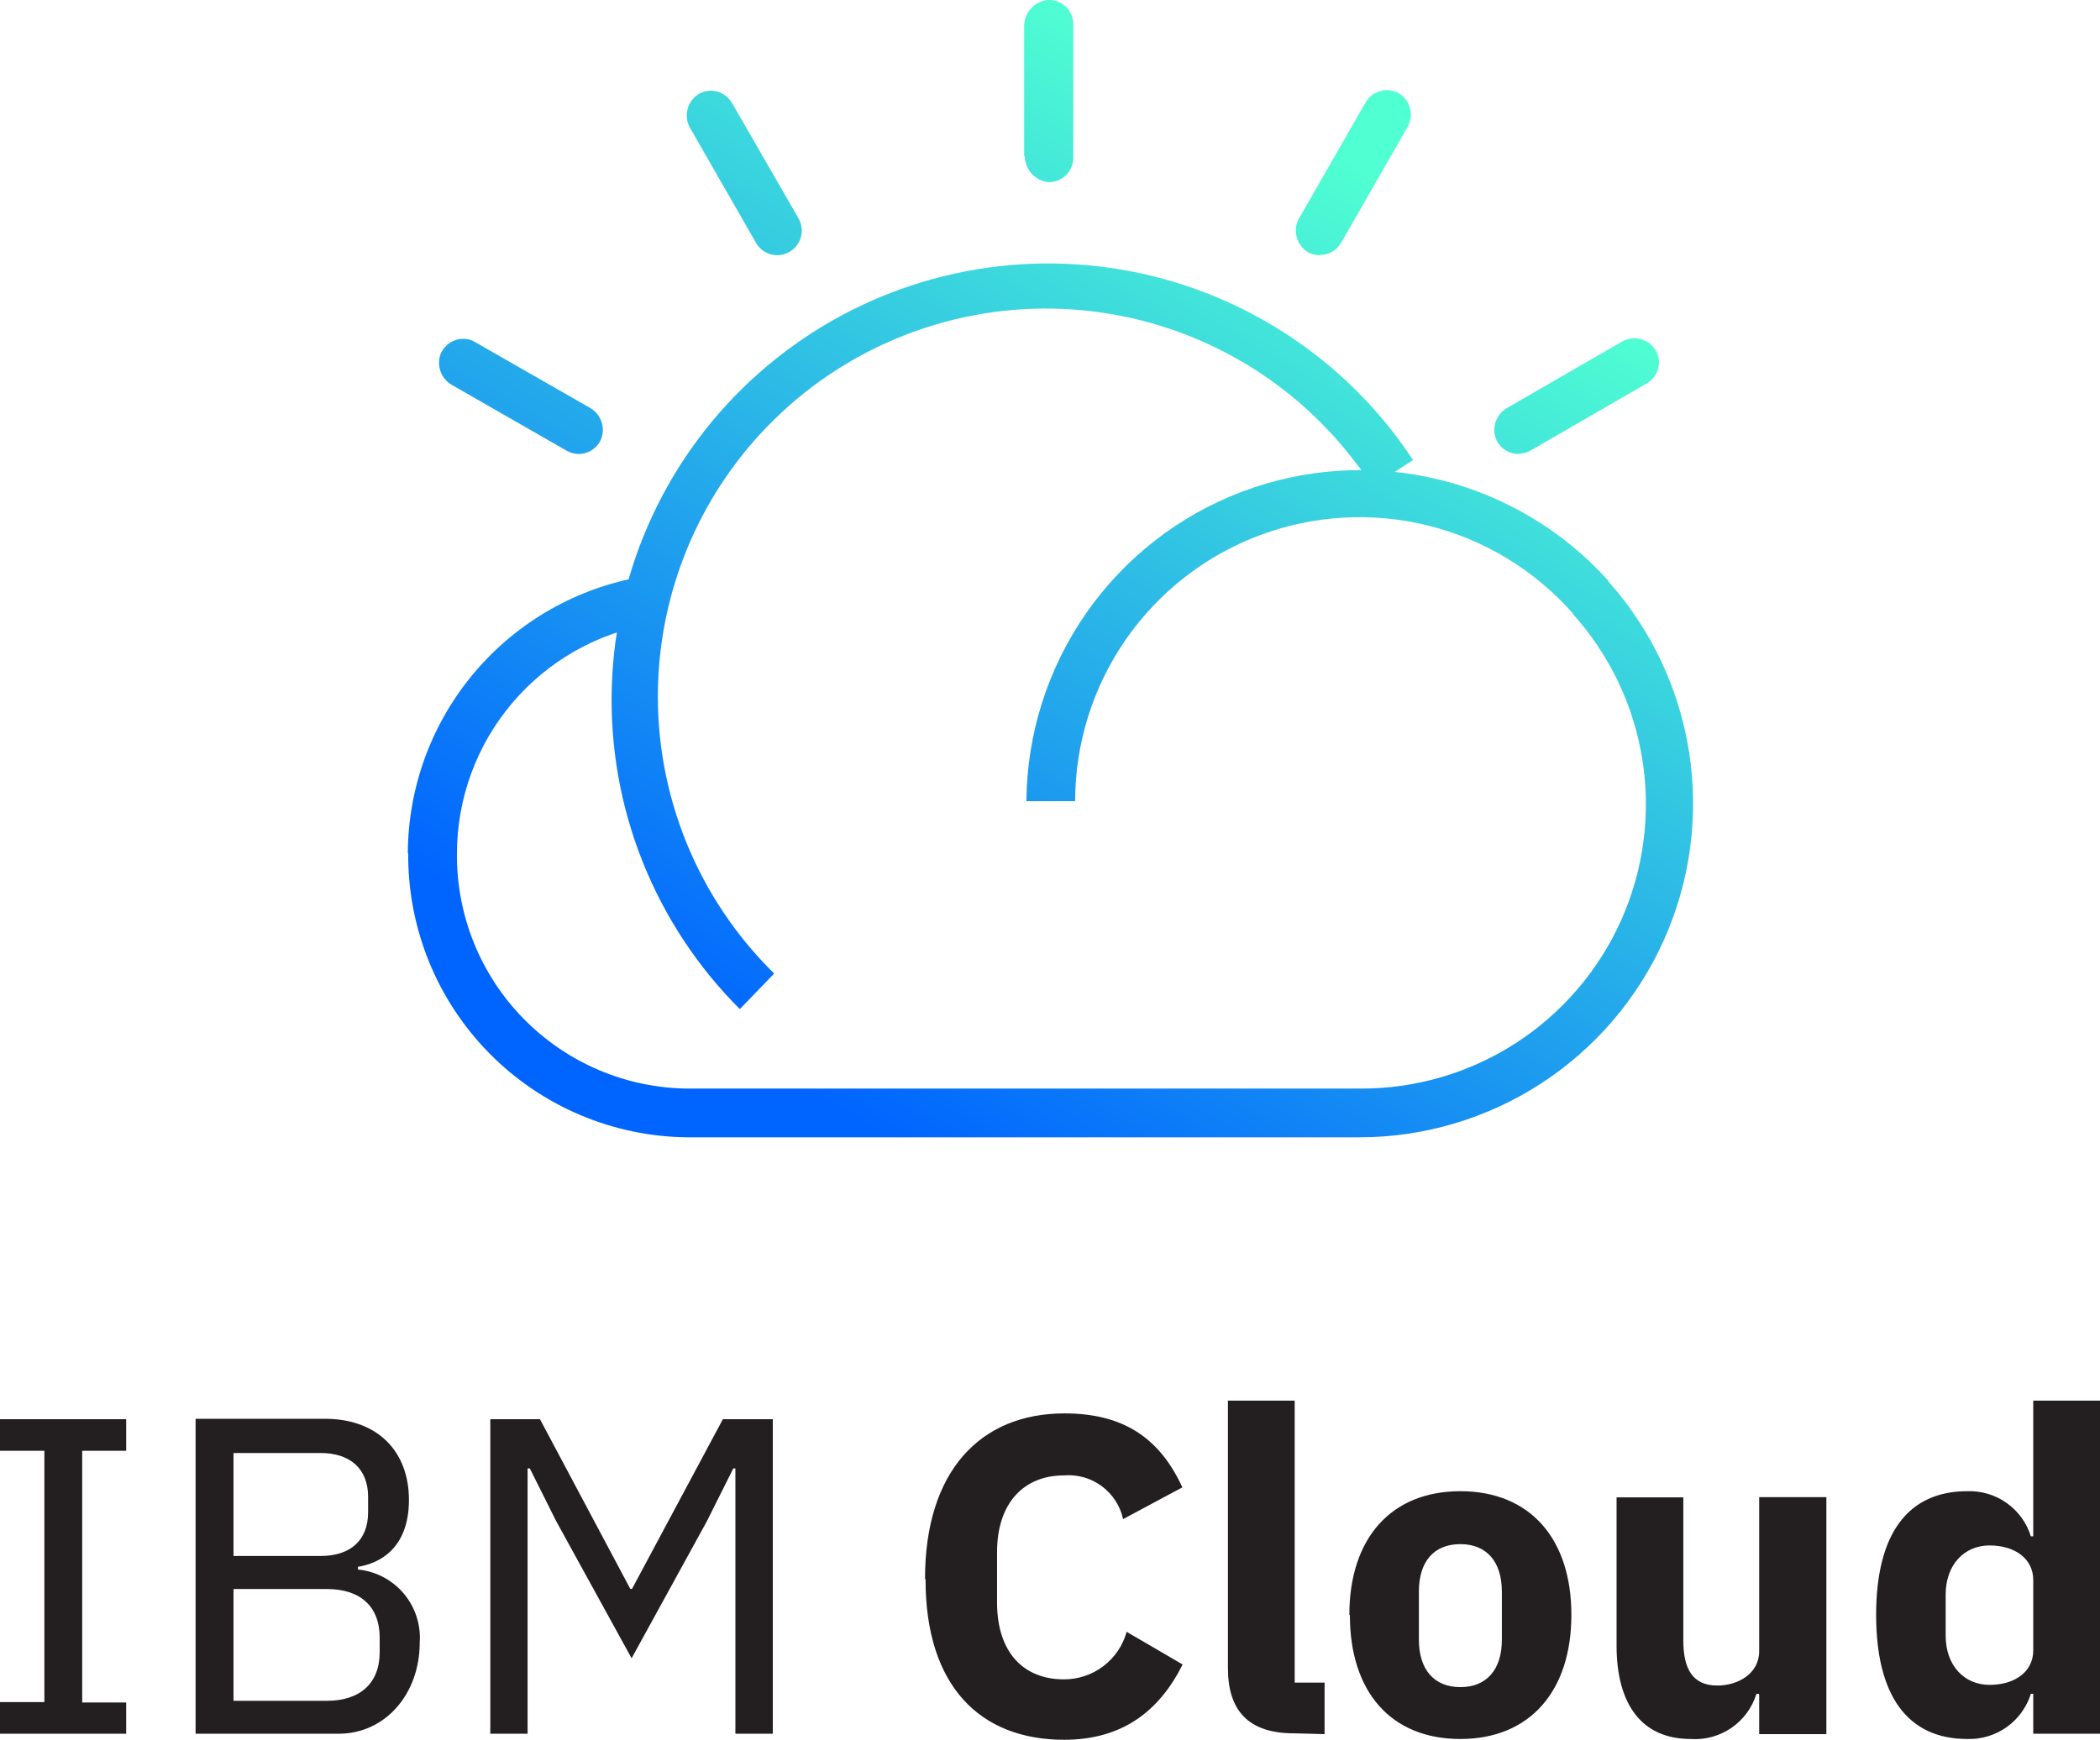
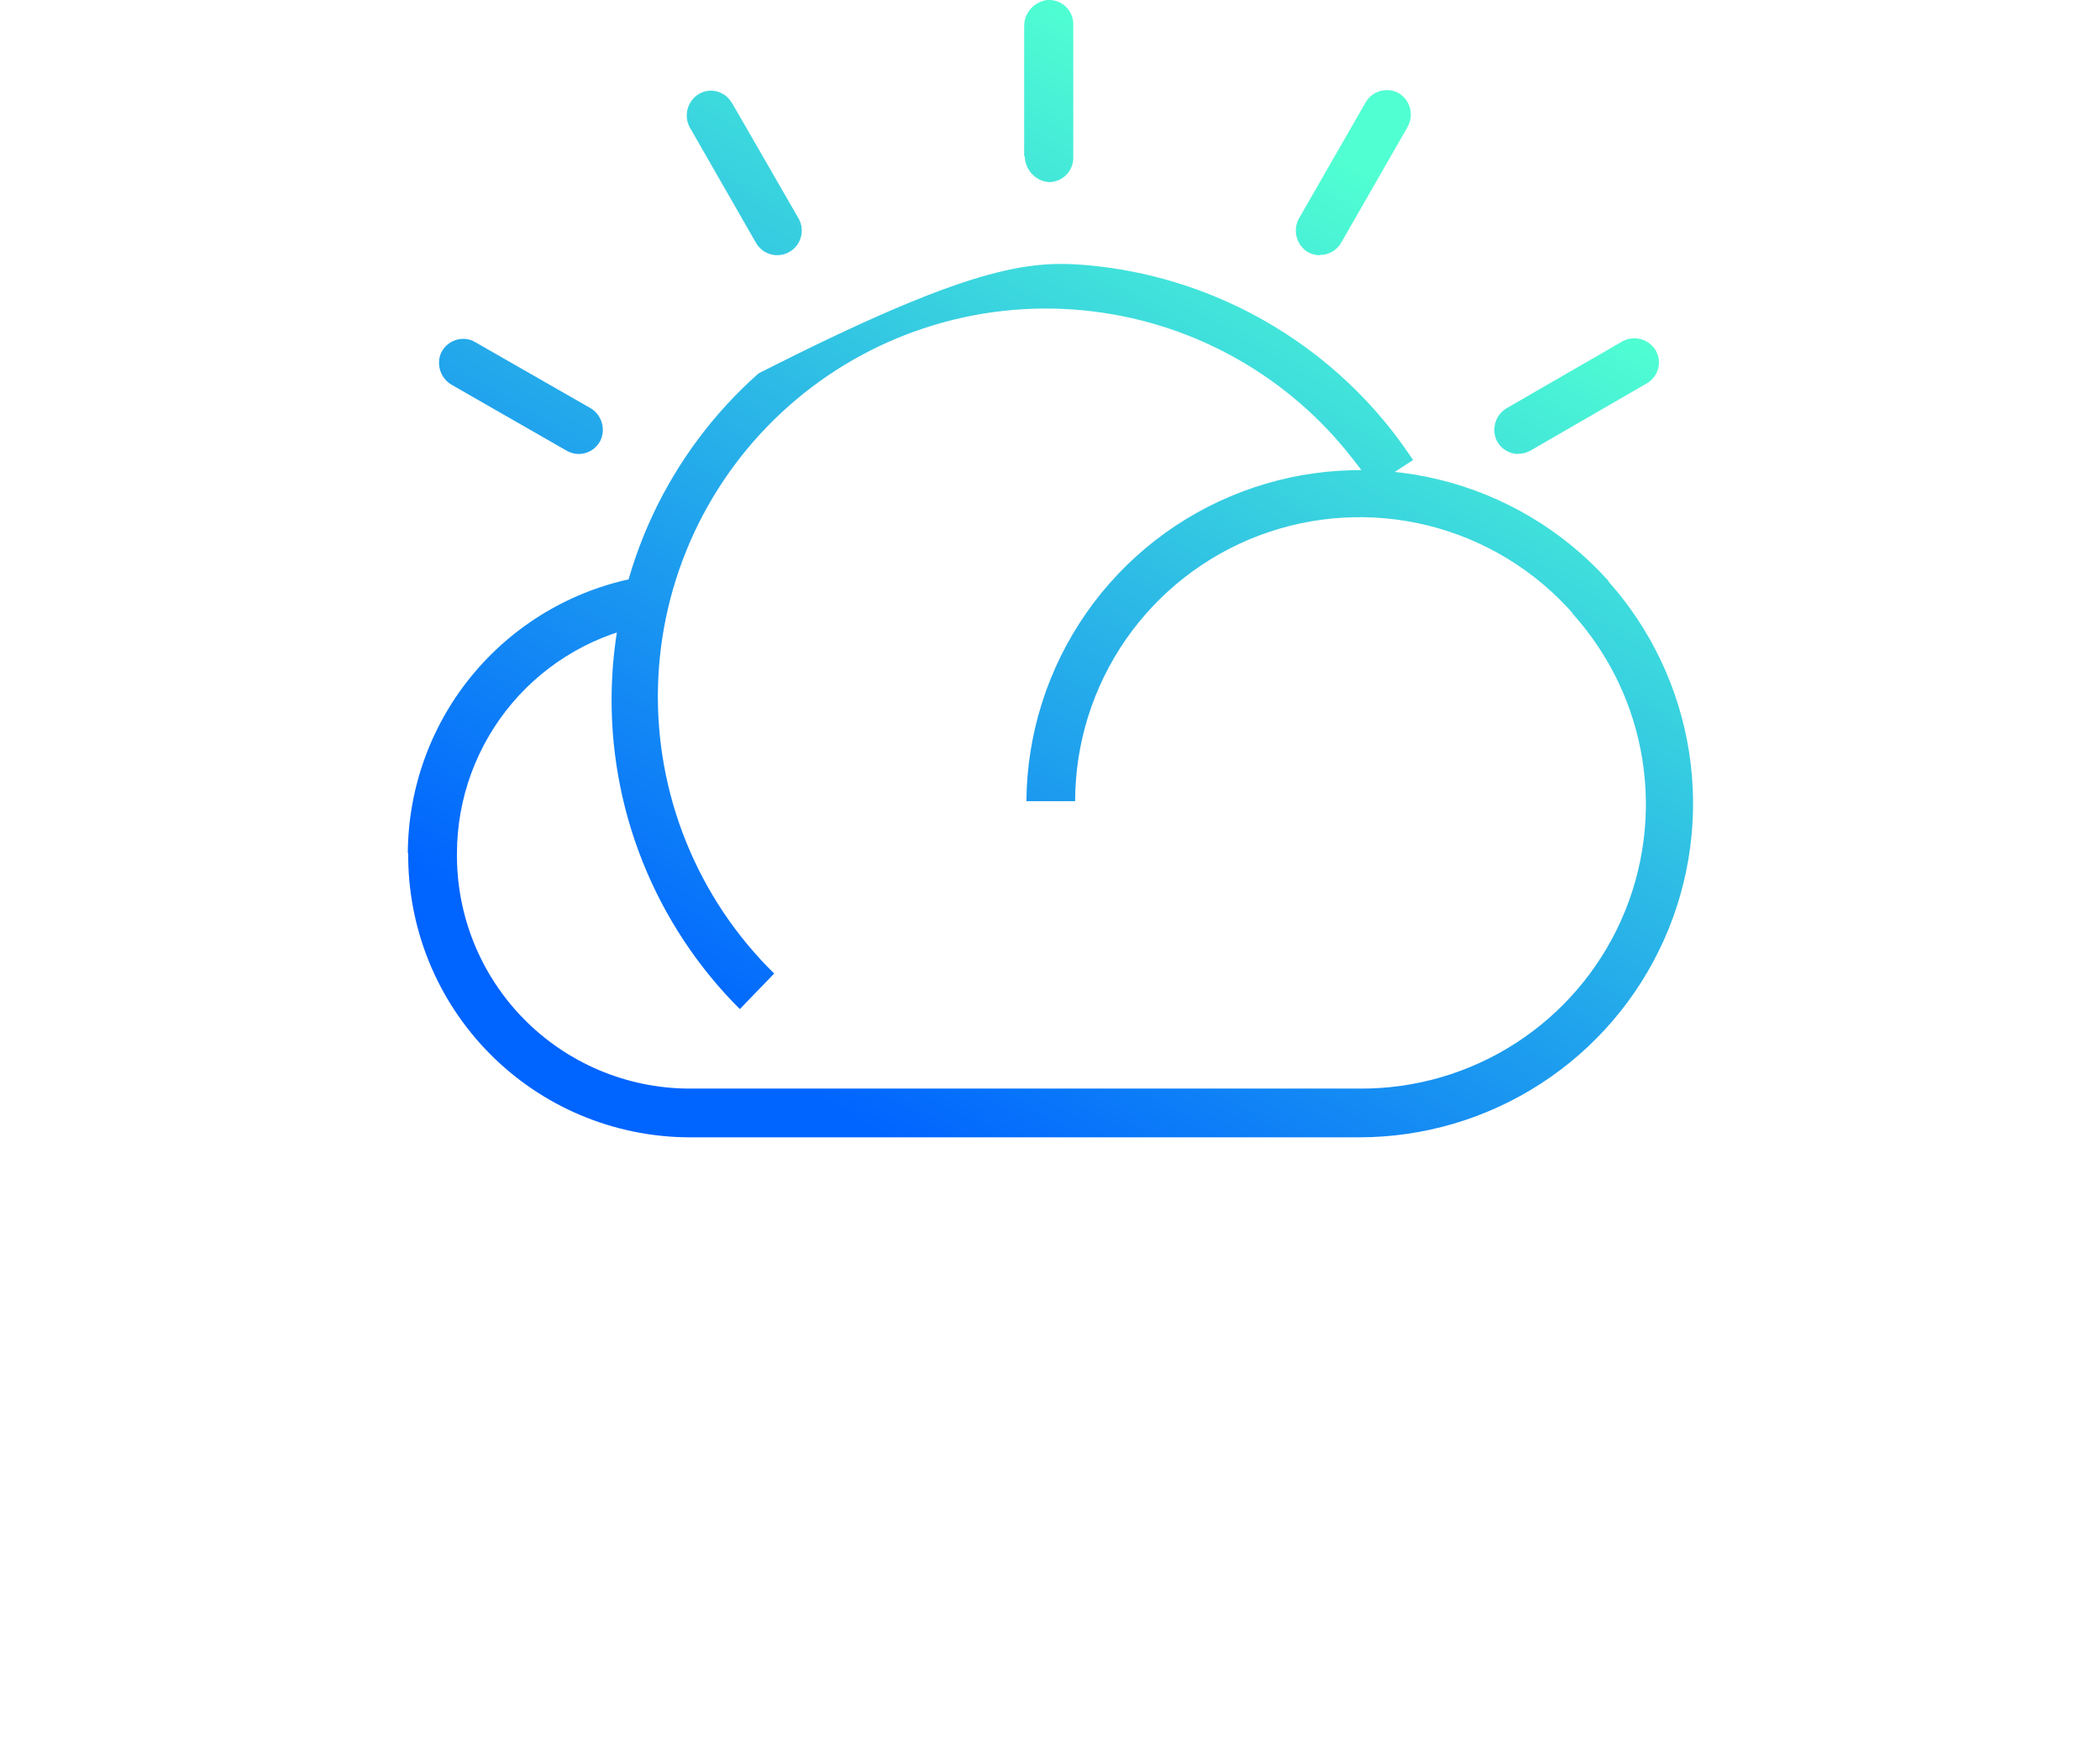
<svg xmlns="http://www.w3.org/2000/svg" fill="none" viewBox="0.48 0.28 91.04 75.45" width="91.04" height="75.45">
-   <path d="M0.48 75.462V74.091H2.404V63.192H0.48V61.822H5.95V63.192H4.043V74.108H5.95V75.462H0.48ZM8.959 61.805H14.571C16.82 61.805 18.208 63.192 18.208 65.322C18.208 67.451 16.9 68.085 15.998 68.222V68.342C16.769 68.416 17.48 68.788 17.98 69.379C18.48 69.97 18.73 70.733 18.676 71.505C18.676 73.754 17.174 75.462 15.159 75.462H8.959V61.805ZM10.603 67.754H14.383C15.673 67.754 16.438 67.069 16.438 65.859V65.185C16.438 63.974 15.656 63.289 14.383 63.289H10.603V67.754ZM10.603 74.034H14.657C16.061 74.034 16.94 73.298 16.94 71.927V71.294C16.94 69.929 16.084 69.187 14.657 69.187H10.603V74.034ZM32.361 63.957H32.27L31.128 66.241L27.862 72.19L24.591 66.241L23.449 63.957H23.352V75.462H21.736V61.822H23.889L27.805 69.181H27.879L31.819 61.822H33.983V75.462H32.361V63.957ZM40.582 68.736C40.582 64.112 42.952 61.571 46.629 61.571C49.135 61.571 50.739 62.599 51.738 64.779L49.169 66.155C49.044 65.582 48.714 65.073 48.241 64.724C47.769 64.375 47.185 64.21 46.6 64.26C44.887 64.26 43.705 65.436 43.705 67.583V69.775C43.705 71.927 44.847 73.104 46.6 73.104C47.217 73.107 47.819 72.907 48.311 72.534C48.803 72.162 49.159 71.638 49.323 71.043L51.75 72.459C50.722 74.514 49.106 75.724 46.611 75.724C42.975 75.724 40.605 73.4 40.605 68.782L40.582 68.736ZM56.568 75.444C54.593 75.444 53.714 74.445 53.714 72.624V61.017H56.608V73.246H57.904V75.479L56.568 75.444ZM58.978 70.306C58.978 67 60.776 64.945 63.791 64.945C66.805 64.945 68.603 67 68.603 70.306C68.603 73.612 66.805 75.69 63.791 75.69C60.776 75.69 59.001 73.64 59.001 70.323L58.978 70.306ZM65.589 71.362V69.296C65.589 67.999 64.927 67.24 63.791 67.24C62.654 67.24 61.992 67.982 61.992 69.296V71.385C61.992 72.681 62.654 73.441 63.791 73.441C64.927 73.441 65.589 72.681 65.589 71.391V71.362ZM76.722 73.732H76.625C76.441 74.333 76.058 74.854 75.54 75.209C75.021 75.565 74.397 75.734 73.77 75.69C71.681 75.69 70.562 74.223 70.562 71.636V65.213H73.456V71.414C73.456 72.664 73.867 73.372 74.929 73.372C75.826 73.372 76.745 72.858 76.745 71.882V65.202H79.657V75.479H76.745V73.766L76.722 73.732ZM88.626 73.732H88.523C88.34 74.314 87.972 74.821 87.474 75.175C86.976 75.528 86.376 75.709 85.766 75.69C83.162 75.69 81.815 73.789 81.815 70.306C81.815 66.823 83.168 64.945 85.766 64.945C86.376 64.923 86.978 65.103 87.476 65.457C87.975 65.811 88.343 66.319 88.523 66.903H88.626V61.017H91.52V75.462H88.626V73.732ZM88.626 71.83V68.799C88.626 67.862 87.821 67.297 86.73 67.297C85.64 67.297 84.829 68.131 84.829 69.427V71.208C84.829 72.498 85.629 73.343 86.73 73.343C87.832 73.343 88.626 72.772 88.626 71.848V71.83Z" fill="#231F20" />
-   <path d="M25.571 19.968C25.391 19.965 25.214 19.918 25.057 19.831L20.078 16.976C19.856 16.852 19.683 16.654 19.59 16.417C19.496 16.18 19.487 15.917 19.565 15.674C19.66 15.411 19.856 15.196 20.109 15.076C20.363 14.956 20.654 14.941 20.918 15.035C20.977 15.059 21.034 15.088 21.089 15.121L26.073 17.975C26.308 18.113 26.483 18.333 26.564 18.593C26.645 18.852 26.627 19.133 26.513 19.38C26.425 19.555 26.291 19.703 26.125 19.807C25.959 19.91 25.767 19.966 25.571 19.968ZM34.18 11.347C33.997 11.348 33.816 11.301 33.655 11.211C33.495 11.121 33.361 10.991 33.267 10.833L30.412 5.854C30.279 5.637 30.227 5.379 30.265 5.126C30.302 4.874 30.427 4.643 30.618 4.473C30.721 4.38 30.842 4.309 30.974 4.265C31.105 4.221 31.244 4.204 31.383 4.216C31.522 4.228 31.657 4.267 31.781 4.332C31.904 4.396 32.014 4.485 32.102 4.593L32.216 4.747L35.071 9.703C35.174 9.863 35.232 10.049 35.239 10.24C35.246 10.431 35.202 10.62 35.111 10.788C35.02 10.956 34.886 11.096 34.722 11.194C34.559 11.293 34.371 11.345 34.18 11.347ZM44.88 7.071V1.418C44.878 1.133 44.983 0.858 45.175 0.647C45.366 0.436 45.629 0.304 45.913 0.277C46.196 0.267 46.471 0.369 46.678 0.562C46.78 0.657 46.862 0.772 46.919 0.9C46.975 1.027 47.006 1.165 47.009 1.304V7.122C47.009 7.397 46.902 7.662 46.71 7.859C46.518 8.056 46.257 8.171 45.981 8.178H45.936C45.653 8.15 45.391 8.017 45.201 7.806C45.011 7.595 44.907 7.32 44.908 7.036L44.88 7.071ZM57.697 11.347C57.482 11.348 57.273 11.283 57.097 11.158C56.876 10.993 56.725 10.75 56.675 10.477C56.625 10.205 56.68 9.924 56.829 9.691L59.684 4.718C59.825 4.476 60.055 4.299 60.325 4.226C60.596 4.152 60.884 4.188 61.128 4.324L61.282 4.439C61.471 4.61 61.594 4.841 61.631 5.093C61.667 5.346 61.614 5.603 61.482 5.82L58.627 10.799C58.535 10.963 58.401 11.099 58.238 11.194C58.076 11.288 57.891 11.337 57.703 11.335L57.697 11.347ZM66.306 19.968C66.113 19.967 65.924 19.913 65.759 19.813C65.594 19.712 65.46 19.568 65.37 19.397C65.249 19.145 65.229 18.856 65.314 18.59C65.399 18.323 65.582 18.099 65.827 17.964L70.771 15.109C70.986 14.977 71.24 14.925 71.49 14.961C71.739 14.998 71.968 15.121 72.136 15.309C72.229 15.413 72.3 15.535 72.345 15.667C72.39 15.799 72.408 15.939 72.397 16.078C72.386 16.218 72.348 16.354 72.283 16.477C72.219 16.601 72.129 16.711 72.021 16.799C71.975 16.842 71.923 16.878 71.867 16.908L66.832 19.819C66.671 19.91 66.49 19.957 66.306 19.956V19.968ZM32.553 44.038C30.725 42.214 29.289 40.034 28.334 37.634C27.379 35.234 26.926 32.663 27.002 30.081C27.077 27.499 27.681 24.96 28.774 22.62C29.868 20.28 31.429 18.188 33.362 16.474C35.294 14.76 37.557 13.459 40.011 12.652C42.465 11.845 45.057 11.549 47.63 11.781C50.203 12.014 52.701 12.771 54.97 14.005C57.239 15.239 59.232 16.924 60.825 18.957C61.145 19.368 61.453 19.797 61.739 20.23L59.981 21.372C59.73 20.977 59.457 20.596 59.164 20.23C57.757 18.4 55.989 16.879 53.969 15.762C51.949 14.644 49.72 13.955 47.422 13.736C45.124 13.516 42.806 13.772 40.611 14.488C38.416 15.203 36.392 16.362 34.664 17.894C32.937 19.425 31.543 21.295 30.569 23.388C29.596 25.481 29.063 27.752 29.005 30.06C28.947 32.368 29.364 34.663 30.231 36.802C31.098 38.942 32.395 40.88 34.043 42.497L32.553 44.038ZM59.432 49.599H30.315C28.708 49.588 27.119 49.26 25.639 48.634C24.158 48.008 22.816 47.096 21.689 45.95C20.561 44.805 19.671 43.448 19.068 41.958C18.466 40.468 18.163 38.874 18.177 37.267H20.29C20.275 38.598 20.523 39.919 21.019 41.153C21.516 42.388 22.252 43.513 23.185 44.462C24.117 45.412 25.228 46.168 26.454 46.687C27.68 47.206 28.996 47.478 30.327 47.486H59.444C61.835 47.498 64.178 46.813 66.188 45.517C68.197 44.22 69.786 42.367 70.762 40.184C71.737 38 72.056 35.58 71.681 33.219C71.305 30.857 70.251 28.655 68.647 26.882L70.189 25.471C72.053 27.554 73.275 30.132 73.706 32.894C74.137 35.656 73.759 38.483 72.618 41.035C71.477 43.586 69.621 45.753 67.275 47.273C64.929 48.793 62.194 49.6 59.398 49.599H59.432ZM20.29 37.273H18.16C18.174 34.395 19.203 31.614 21.066 29.421C22.93 27.227 25.508 25.762 28.346 25.283L28.7 27.338C26.352 27.738 24.221 28.954 22.682 30.771C21.144 32.589 20.296 34.891 20.29 37.273ZM47.089 35.023H44.977C44.999 32.105 45.903 29.261 47.571 26.866C49.239 24.471 51.592 22.636 54.322 21.603C57.052 20.57 60.03 20.386 62.866 21.077C65.702 21.767 68.262 23.299 70.212 25.471L68.67 26.882C67.014 25.004 64.826 23.675 62.396 23.071C59.967 22.467 57.411 22.617 55.068 23.5C52.726 24.384 50.708 25.96 49.282 28.018C47.857 30.076 47.092 32.52 47.089 35.023Z" fill="url(#paint0_linear)" />
+   <path d="M25.571 19.968C25.391 19.965 25.214 19.918 25.057 19.831L20.078 16.976C19.856 16.852 19.683 16.654 19.59 16.417C19.496 16.18 19.487 15.917 19.565 15.674C19.66 15.411 19.856 15.196 20.109 15.076C20.363 14.956 20.654 14.941 20.918 15.035C20.977 15.059 21.034 15.088 21.089 15.121L26.073 17.975C26.308 18.113 26.483 18.333 26.564 18.593C26.645 18.852 26.627 19.133 26.513 19.38C26.425 19.555 26.291 19.703 26.125 19.807C25.959 19.91 25.767 19.966 25.571 19.968ZM34.18 11.347C33.997 11.348 33.816 11.301 33.655 11.211C33.495 11.121 33.361 10.991 33.267 10.833L30.412 5.854C30.279 5.637 30.227 5.379 30.265 5.126C30.302 4.874 30.427 4.643 30.618 4.473C30.721 4.38 30.842 4.309 30.974 4.265C31.105 4.221 31.244 4.204 31.383 4.216C31.522 4.228 31.657 4.267 31.781 4.332C31.904 4.396 32.014 4.485 32.102 4.593L32.216 4.747L35.071 9.703C35.174 9.863 35.232 10.049 35.239 10.24C35.246 10.431 35.202 10.62 35.111 10.788C35.02 10.956 34.886 11.096 34.722 11.194C34.559 11.293 34.371 11.345 34.18 11.347ZM44.88 7.071V1.418C44.878 1.133 44.983 0.858 45.175 0.647C45.366 0.436 45.629 0.304 45.913 0.277C46.196 0.267 46.471 0.369 46.678 0.562C46.78 0.657 46.862 0.772 46.919 0.9C46.975 1.027 47.006 1.165 47.009 1.304V7.122C47.009 7.397 46.902 7.662 46.71 7.859C46.518 8.056 46.257 8.171 45.981 8.178H45.936C45.653 8.15 45.391 8.017 45.201 7.806C45.011 7.595 44.907 7.32 44.908 7.036L44.88 7.071ZM57.697 11.347C57.482 11.348 57.273 11.283 57.097 11.158C56.876 10.993 56.725 10.75 56.675 10.477C56.625 10.205 56.68 9.924 56.829 9.691L59.684 4.718C59.825 4.476 60.055 4.299 60.325 4.226C60.596 4.152 60.884 4.188 61.128 4.324L61.282 4.439C61.471 4.61 61.594 4.841 61.631 5.093C61.667 5.346 61.614 5.603 61.482 5.82L58.627 10.799C58.535 10.963 58.401 11.099 58.238 11.194C58.076 11.288 57.891 11.337 57.703 11.335L57.697 11.347ZM66.306 19.968C66.113 19.967 65.924 19.913 65.759 19.813C65.594 19.712 65.46 19.568 65.37 19.397C65.249 19.145 65.229 18.856 65.314 18.59C65.399 18.323 65.582 18.099 65.827 17.964L70.771 15.109C70.986 14.977 71.24 14.925 71.49 14.961C71.739 14.998 71.968 15.121 72.136 15.309C72.229 15.413 72.3 15.535 72.345 15.667C72.39 15.799 72.408 15.939 72.397 16.078C72.386 16.218 72.348 16.354 72.283 16.477C72.219 16.601 72.129 16.711 72.021 16.799C71.975 16.842 71.923 16.878 71.867 16.908L66.832 19.819C66.671 19.91 66.49 19.957 66.306 19.956V19.968ZM32.553 44.038C30.725 42.214 29.289 40.034 28.334 37.634C27.379 35.234 26.926 32.663 27.002 30.081C27.077 27.499 27.681 24.96 28.774 22.62C29.868 20.28 31.429 18.188 33.362 16.474C42.465 11.845 45.057 11.549 47.63 11.781C50.203 12.014 52.701 12.771 54.97 14.005C57.239 15.239 59.232 16.924 60.825 18.957C61.145 19.368 61.453 19.797 61.739 20.23L59.981 21.372C59.73 20.977 59.457 20.596 59.164 20.23C57.757 18.4 55.989 16.879 53.969 15.762C51.949 14.644 49.72 13.955 47.422 13.736C45.124 13.516 42.806 13.772 40.611 14.488C38.416 15.203 36.392 16.362 34.664 17.894C32.937 19.425 31.543 21.295 30.569 23.388C29.596 25.481 29.063 27.752 29.005 30.06C28.947 32.368 29.364 34.663 30.231 36.802C31.098 38.942 32.395 40.88 34.043 42.497L32.553 44.038ZM59.432 49.599H30.315C28.708 49.588 27.119 49.26 25.639 48.634C24.158 48.008 22.816 47.096 21.689 45.95C20.561 44.805 19.671 43.448 19.068 41.958C18.466 40.468 18.163 38.874 18.177 37.267H20.29C20.275 38.598 20.523 39.919 21.019 41.153C21.516 42.388 22.252 43.513 23.185 44.462C24.117 45.412 25.228 46.168 26.454 46.687C27.68 47.206 28.996 47.478 30.327 47.486H59.444C61.835 47.498 64.178 46.813 66.188 45.517C68.197 44.22 69.786 42.367 70.762 40.184C71.737 38 72.056 35.58 71.681 33.219C71.305 30.857 70.251 28.655 68.647 26.882L70.189 25.471C72.053 27.554 73.275 30.132 73.706 32.894C74.137 35.656 73.759 38.483 72.618 41.035C71.477 43.586 69.621 45.753 67.275 47.273C64.929 48.793 62.194 49.6 59.398 49.599H59.432ZM20.29 37.273H18.16C18.174 34.395 19.203 31.614 21.066 29.421C22.93 27.227 25.508 25.762 28.346 25.283L28.7 27.338C26.352 27.738 24.221 28.954 22.682 30.771C21.144 32.589 20.296 34.891 20.29 37.273ZM47.089 35.023H44.977C44.999 32.105 45.903 29.261 47.571 26.866C49.239 24.471 51.592 22.636 54.322 21.603C57.052 20.57 60.03 20.386 62.866 21.077C65.702 21.767 68.262 23.299 70.212 25.471L68.67 26.882C67.014 25.004 64.826 23.675 62.396 23.071C59.967 22.467 57.411 22.617 55.068 23.5C52.726 24.384 50.708 25.96 49.282 28.018C47.857 30.076 47.092 32.52 47.089 35.023Z" fill="url(#paint0_linear)" />
  <defs>
    <linearGradient id="paint0_linear" x1="60.088" y1="7.959" x2="36.776" y2="48.53" gradientUnits="userSpaceOnUse">
      <stop stop-color="#50FFD2" />
      <stop offset="1" stop-color="#0064FF" />
    </linearGradient>
  </defs>
</svg>